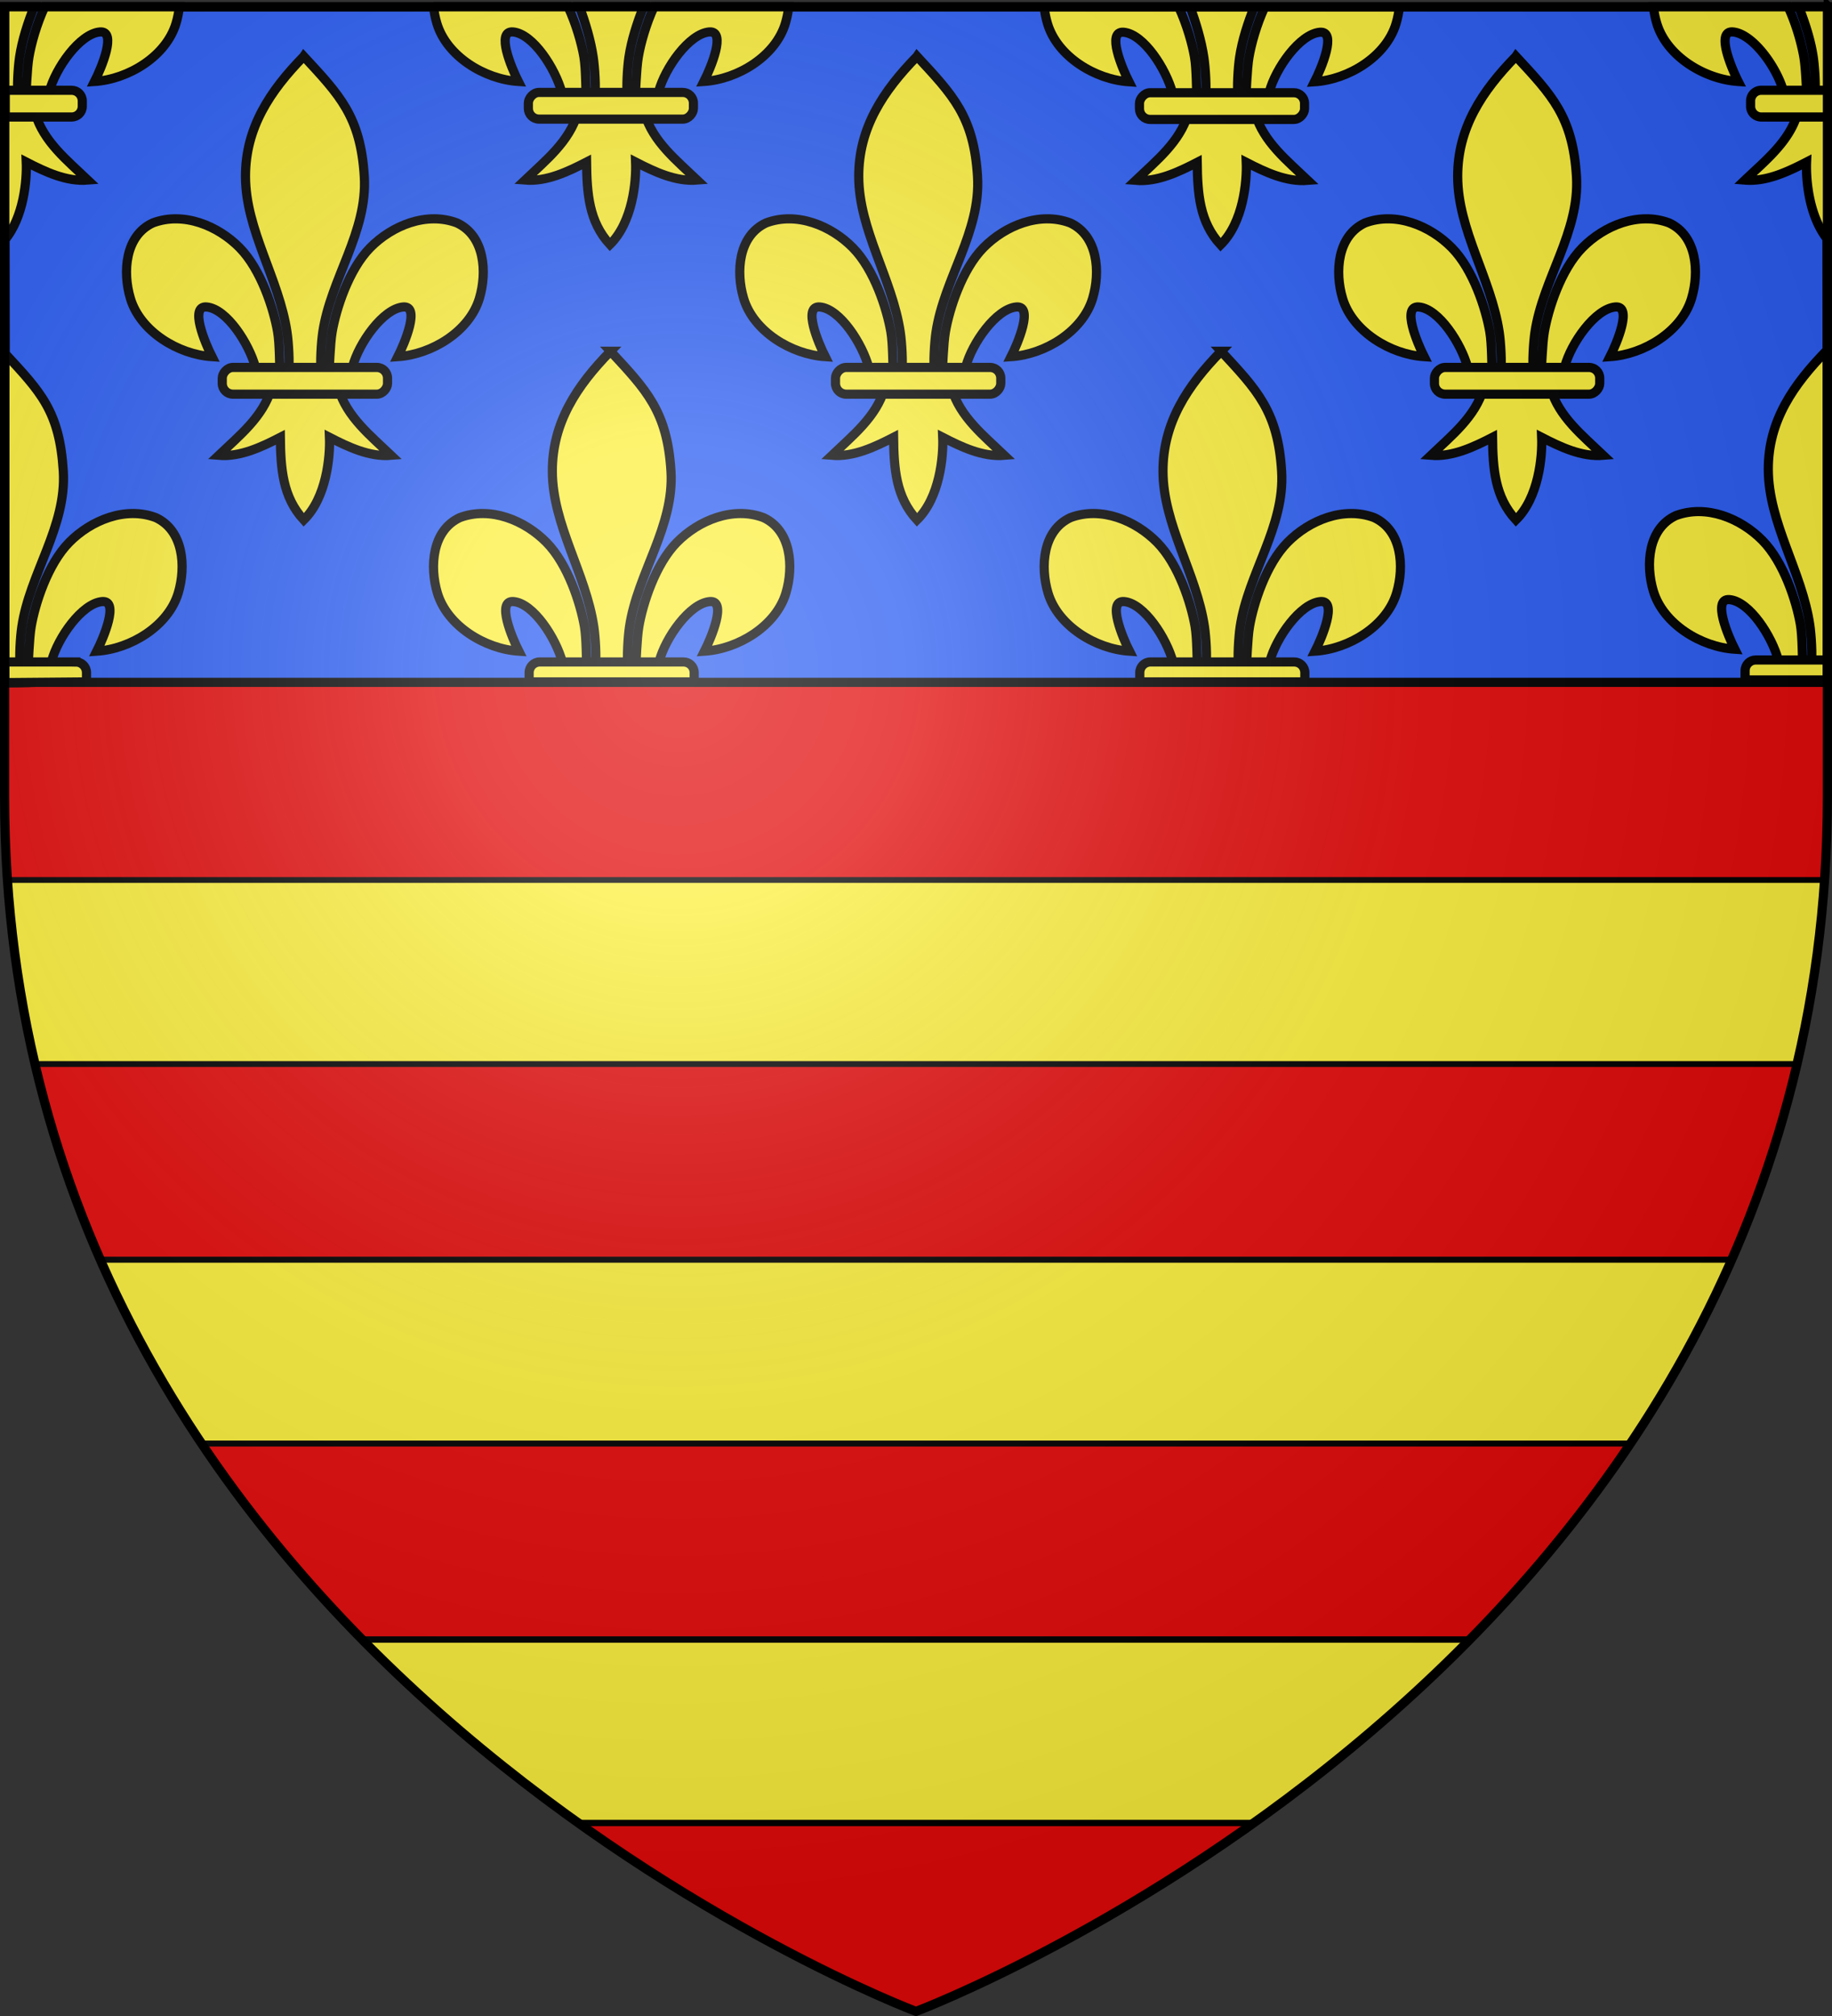
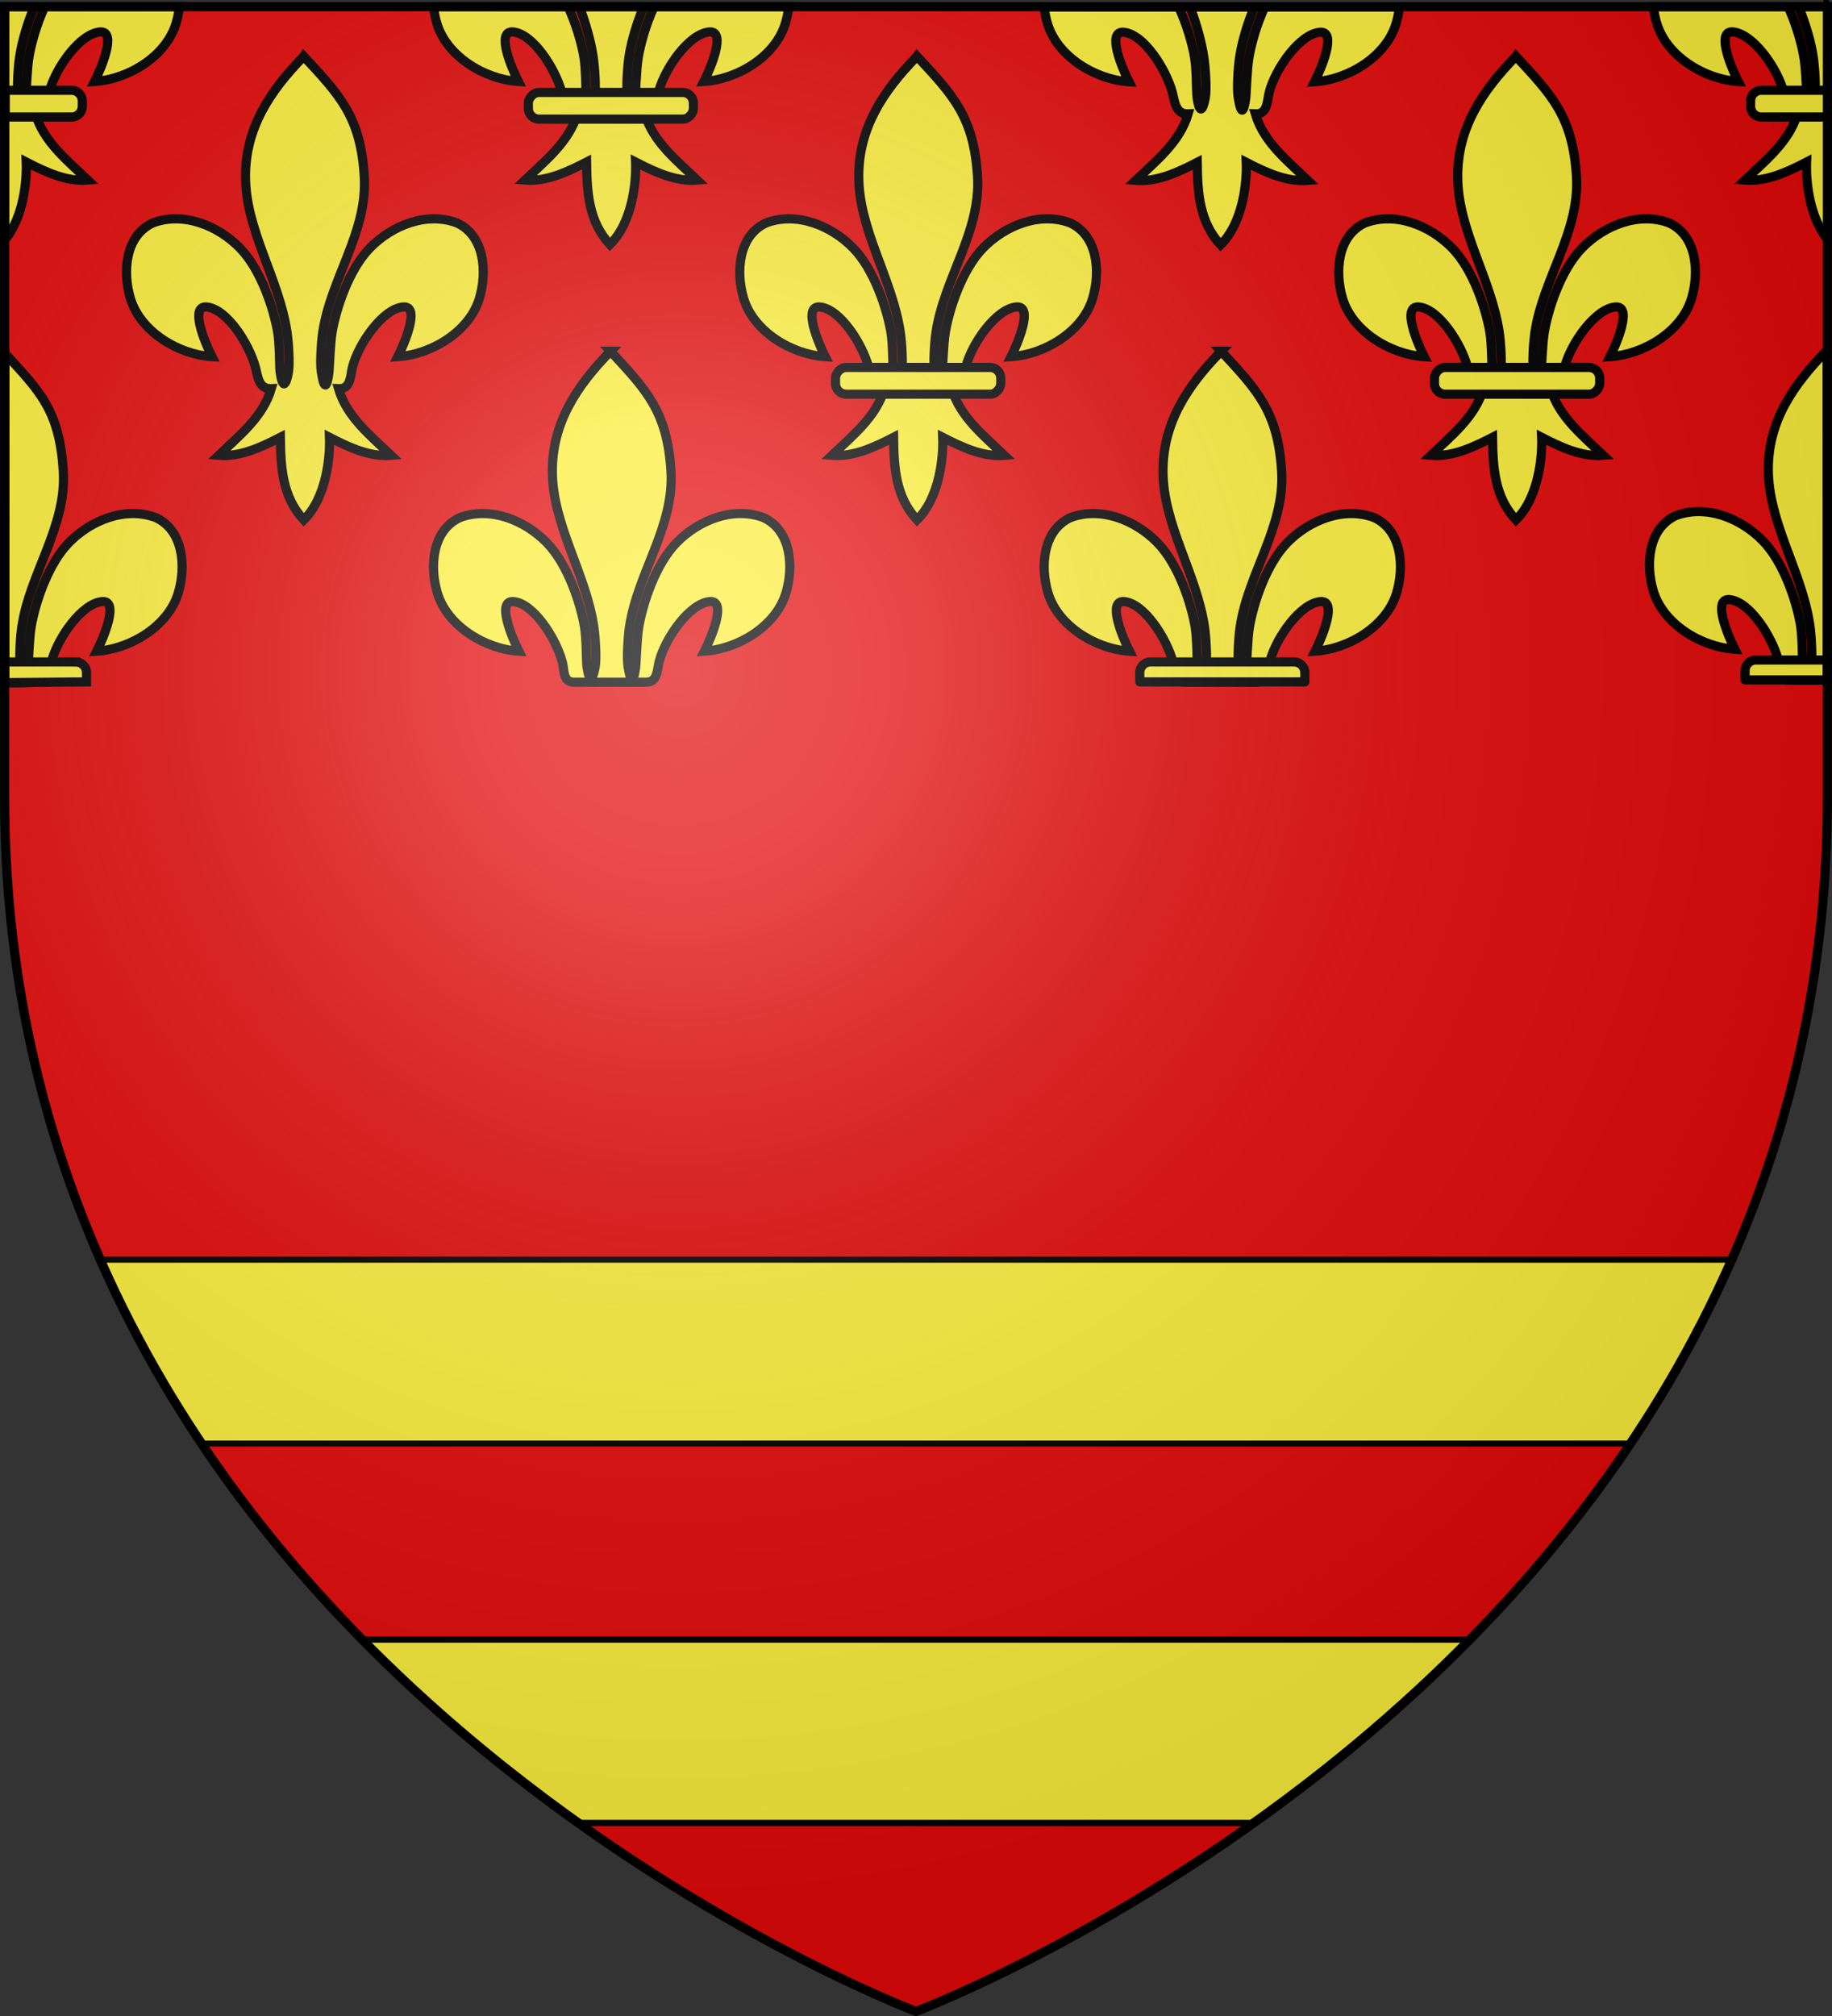
<svg xmlns="http://www.w3.org/2000/svg" xmlns:xlink="http://www.w3.org/1999/xlink" height="660" width="600" version="1.0">
  <rect width="100%" height="100%" fill="#333333" stroke="none" />
  <defs>
    <radialGradient xlink:href="#a" id="b" gradientUnits="userSpaceOnUse" gradientTransform="matrix(1.353 0 0 1.349 -77.63 -85.747)" cx="221.445" cy="226.331" fx="221.445" fy="226.331" r="300" />
    <linearGradient id="a">
      <stop style="stop-color:white;stop-opacity:.314" offset="0" />
      <stop offset=".19" style="stop-color:white;stop-opacity:.251" />
      <stop style="stop-color:#6b6b6b;stop-opacity:.125" offset=".6" />
      <stop style="stop-color:black;stop-opacity:.125" offset="1" />
    </linearGradient>
  </defs>
  <g style="opacity:1;display:inline">
    <path style="fill:#e20909;fill-opacity:1;fill-rule:evenodd;stroke:none;stroke-width:1px;stroke-linecap:butt;stroke-linejoin:miter;stroke-opacity:1" d="M300 658.5s298.5-112.32 298.5-397.772V2.176H1.5v258.552C1.5 546.18 300 658.5 300 658.5z" />
-     <path style="opacity:1;fill:#2b5df2;fill-opacity:1;fill-rule:evenodd;stroke:#000;stroke-width:3;stroke-linecap:butt;stroke-linejoin:round;stroke-miterlimit:4;stroke-dasharray:none;stroke-opacity:1;display:inline" d="m1.561 2.278.322 221.112h596.674l-.322-221.112H1.56z" />
  </g>
  <g style="opacity:1;display:inline">
    <g style="display:inline">
      <g style="display:inline">
        <path d="m200.18 115.222.025 108.12h-11.841c-4.144.185-3.427-3.715-4.2-6.616-2.056-7.703-9.388-19.212-15.988-19.782-5.701-.492-.444 11.905 1.752 16.248-11.084-.735-23.447-8.234-26.682-19.068-2.583-8.65-1.725-20.48 7.354-24.67 10.02-3.758 21.255.903 28.346 8.087 7.094 7.188 11.182 20.161 12.46 27.54.7 4.049.583 11.46.811 13.05 1.111 7.728 2.41 2.045 2.74 0 .448-2.76.023-9.567-.471-12.901-2.607-17.582-13.559-33.396-13.59-50.955-.027-15.854 8.172-27.69 19.283-39.053z" style="opacity:1;fill:#fcef3c;fill-opacity:1;fill-rule:evenodd;stroke:#000;stroke-width:3;stroke-linecap:butt;stroke-linejoin:miter;stroke-miterlimit:4;stroke-dasharray:none;stroke-opacity:1" transform="translate(398.242 -.644)" />
        <path d="M-200.205 216.71h23.41c1.94 0 3.5 1.562 3.5 3.5v3.035h-26.91v-6.534z" style="fill:#fcef3c;fill-opacity:1;fill-rule:evenodd;stroke:#000;stroke-width:3;stroke-linejoin:round;stroke-miterlimit:4;stroke-opacity:1" transform="matrix(-1 0 0 1 398.242 -.644)" />
      </g>
      <path d="M1.61 115.678c11.712 12.659 17.914 18.956 19.118 38.598 1.113 18.177-10.983 33.373-13.59 50.954-.494 3.335-.919 10.141-.472 12.902.331 2.044 1.348 8.29 2.46.562.228-1.59.392-9.564 1.093-13.613 1.277-7.378 5.365-20.352 12.459-27.54 7.09-7.184 18.326-11.844 28.346-8.086 9.079 4.19 9.937 16.02 7.354 24.67-3.235 10.834-15.598 18.333-26.682 19.067 2.196-4.343 7.453-16.74 1.751-16.247-6.6.57-14.493 11.798-16.549 19.5-.774 2.901-.46 7.083-4.605 6.897 0 0-4.96.227-10.698.227l.016-107.89z" style="opacity:1;fill:#fcef3c;fill-opacity:1;fill-rule:evenodd;stroke:#000;stroke-width:3;stroke-linecap:butt;stroke-linejoin:miter;stroke-miterlimit:4;stroke-dasharray:none;stroke-opacity:1" />
      <path d="M24.83 216.711H1.595v6.762l26.735-.228v-3.034c0-1.939-1.561-3.5-3.5-3.5z" style="opacity:1;fill:#fcef3c;fill-opacity:1;fill-rule:evenodd;stroke:#000;stroke-width:3;stroke-linejoin:miter;stroke-miterlimit:4;stroke-opacity:1" />
      <g style="display:inline">
        <path d="M199.951 114.994c11.711 12.659 18.597 19.64 19.8 39.281 1.114 18.177-10.982 33.373-13.589 50.954-.494 3.335-.919 10.142-.472 12.902.331 2.045 1.348 8.29 2.46.562.228-1.589.392-9.563 1.093-13.613 1.277-7.378 5.365-20.351 12.459-27.539 7.09-7.184 18.326-11.845 28.346-8.086 9.079 4.189 9.937 16.019 7.354 24.67-3.235 10.833-15.598 18.332-26.682 19.067 2.196-4.343 7.453-16.74 1.751-16.248-6.6.57-14.493 11.798-16.548 19.5-.775 2.902-.462 7.083-4.606 6.897h-22.953c-4.144.186-3.427-3.714-4.2-6.615-2.056-7.703-9.388-19.212-15.988-19.782-5.701-.492-.444 11.905 1.752 16.248-11.084-.735-23.447-8.234-26.682-19.068-2.583-8.65-1.725-20.48 7.354-24.67 10.02-3.758 21.255.903 28.346 8.087 7.094 7.188 11.182 20.161 12.46 27.54.7 4.049.583 11.46.811 13.05 1.111 7.728 2.41 2.045 2.74 0 .448-2.76.023-9.567-.471-12.901-2.607-17.582-13.559-33.396-13.59-50.955-.027-15.854 7.944-27.918 19.055-39.28z" style="opacity:1;fill:#fcef3c;fill-opacity:1;fill-rule:evenodd;stroke:#000;stroke-width:3;stroke-linecap:butt;stroke-linejoin:miter;stroke-miterlimit:4;stroke-dasharray:none;stroke-opacity:1" transform="translate(199.995)" />
        <path d="M-223.854 216.71h47.06c1.939 0 3.5 1.562 3.5 3.5v3.035h-54.06v-3.034c0-1.94 1.561-3.5 3.5-3.5z" style="fill:#fcef3c;fill-opacity:1;fill-rule:evenodd;stroke:#000;stroke-width:3;stroke-linejoin:round;stroke-miterlimit:4;stroke-opacity:1" transform="matrix(-1 0 0 1 199.995 0)" />
      </g>
      <g style="stroke:#000;stroke-width:7.547;stroke-miterlimit:4;stroke-dasharray:none;stroke-opacity:1;display:inline" transform="matrix(.398 0 0 .398 118.626 309.004)">
        <path d="M-48.097-730.047C-18.635-698.2-1.31-680.639 1.716-631.226c2.8 45.728-27.63 83.959-34.188 128.188-1.244 8.39-2.311 25.513-1.187 32.458.832 5.143 3.392 20.855 6.187 1.414.575-3.999.987-24.06 2.75-34.247 3.212-18.561 13.498-51.199 31.344-69.281 17.838-18.075 46.104-29.799 71.312-20.344 22.84 10.538 25 40.3 18.5 62.062-8.138 27.256-39.24 46.12-67.125 47.97 5.526-10.927 18.75-42.114 4.407-40.876-16.603 1.433-36.463 29.681-41.633 49.06-1.947 7.297-1.16 18.627-11.586 18.159 6.875 23.228 26.28 38.598 43.281 54.812-17.722 1.474-35.255-6.867-50.719-14.812.654 15.925-2.437 49.567-21.156 67.937-17.375-18.916-18.956-41.986-19.281-67.937-15.463 7.945-32.996 16.286-50.719 14.812 17.001-16.214 36.407-31.584 43.281-54.812-10.425.468-11.052-10.155-13-17.453-5.17-19.377-23.616-48.333-40.218-49.766-14.344-1.238-1.12 29.949 4.406 40.875-27.884-1.848-58.986-20.713-67.125-47.969-6.499-21.762-4.34-51.524 18.5-62.062 25.208-9.455 53.474 2.27 71.312 20.344 17.846 18.082 28.132 50.72 31.344 69.281 1.763 10.187 1.468 28.834 2.043 32.833 2.796 19.441 6.062 5.143 6.895 0 1.124-6.945.056-24.069-1.188-32.458-6.559-44.23-34.109-84.015-34.187-128.188-.07-39.886 19.983-70.234 47.937-98.82z" style="fill:#fcef3c;fill-opacity:1;fill-rule:evenodd;stroke:#000;stroke-width:7.547;stroke-linecap:butt;stroke-linejoin:miter;stroke-miterlimit:4;stroke-dasharray:none;stroke-opacity:1" />
-         <rect transform="scale(-1 1)" ry="8.805" y="-474.154" x="-20.841" height="22" width="136" style="fill:#fcef3c;fill-opacity:1;fill-rule:evenodd;stroke:#000;stroke-width:7.547;stroke-linejoin:round;stroke-miterlimit:4;stroke-dasharray:none;stroke-opacity:1" rx="8.805" />
      </g>
      <g style="stroke:#000;stroke-width:7.547;stroke-miterlimit:4;stroke-dasharray:none;stroke-opacity:1;display:inline" transform="matrix(.398 0 0 .398 319.47 309.004)">
        <path d="M-48.097-730.047C-18.635-698.2-1.31-680.639 1.716-631.226c2.8 45.728-27.63 83.959-34.188 128.188-1.244 8.39-2.311 25.513-1.187 32.458.832 5.143 3.392 20.855 6.187 1.414.575-3.999.987-24.06 2.75-34.247 3.212-18.561 13.498-51.199 31.344-69.281 17.838-18.075 46.104-29.799 71.312-20.344 22.84 10.538 25 40.3 18.5 62.062-8.138 27.256-39.24 46.12-67.125 47.97 5.526-10.927 18.75-42.114 4.407-40.876-16.603 1.433-36.463 29.681-41.633 49.06-1.947 7.297-1.16 18.627-11.586 18.159 6.875 23.228 26.28 38.598 43.281 54.812-17.722 1.474-35.255-6.867-50.719-14.812.654 15.925-2.437 49.567-21.156 67.937-17.375-18.916-18.956-41.986-19.281-67.937-15.463 7.945-32.996 16.286-50.719 14.812 17.001-16.214 36.407-31.584 43.281-54.812-10.425.468-11.052-10.155-13-17.453-5.17-19.377-23.616-48.333-40.218-49.766-14.344-1.238-1.12 29.949 4.406 40.875-27.884-1.848-58.986-20.713-67.125-47.969-6.499-21.762-4.34-51.524 18.5-62.062 25.208-9.455 53.474 2.27 71.312 20.344 17.846 18.082 28.132 50.72 31.344 69.281 1.763 10.187 1.468 28.834 2.043 32.833 2.796 19.441 6.062 5.143 6.895 0 1.124-6.945.056-24.069-1.188-32.458-6.559-44.23-34.109-84.015-34.187-128.188-.07-39.886 19.983-70.234 47.937-98.82z" style="fill:#fcef3c;fill-opacity:1;fill-rule:evenodd;stroke:#000;stroke-width:7.547;stroke-linecap:butt;stroke-linejoin:miter;stroke-miterlimit:4;stroke-dasharray:none;stroke-opacity:1" />
        <rect transform="scale(-1 1)" ry="8.805" y="-474.154" x="-20.841" height="22" width="136" style="fill:#fcef3c;fill-opacity:1;fill-rule:evenodd;stroke:#000;stroke-width:7.547;stroke-linejoin:round;stroke-miterlimit:4;stroke-dasharray:none;stroke-opacity:1" rx="8.805" />
      </g>
      <g transform="matrix(.398 0 0 .398 515.63 309.004)" style="stroke:#000;stroke-width:7.547;stroke-miterlimit:4;stroke-dasharray:none;stroke-opacity:1;display:inline">
        <path style="fill:#fcef3c;fill-opacity:1;fill-rule:evenodd;stroke:#000;stroke-width:7.547;stroke-linecap:butt;stroke-linejoin:miter;stroke-miterlimit:4;stroke-dasharray:none;stroke-opacity:1" d="M-48.097-730.047C-18.635-698.2-1.31-680.639 1.716-631.226c2.8 45.728-27.63 83.959-34.188 128.188-1.244 8.39-2.311 25.513-1.187 32.458.832 5.143 3.392 20.855 6.187 1.414.575-3.999.987-24.06 2.75-34.247 3.212-18.561 13.498-51.199 31.344-69.281 17.838-18.075 46.104-29.799 71.312-20.344 22.84 10.538 25 40.3 18.5 62.062-8.138 27.256-39.24 46.12-67.125 47.97 5.526-10.927 18.75-42.114 4.407-40.876-16.603 1.433-36.463 29.681-41.633 49.06-1.947 7.297-1.16 18.627-11.586 18.159 6.875 23.228 26.28 38.598 43.281 54.812-17.722 1.474-35.255-6.867-50.719-14.812.654 15.925-2.437 49.567-21.156 67.937-17.375-18.916-18.956-41.986-19.281-67.937-15.463 7.945-32.996 16.286-50.719 14.812 17.001-16.214 36.407-31.584 43.281-54.812-10.425.468-11.052-10.155-13-17.453-5.17-19.377-23.616-48.333-40.218-49.766-14.344-1.238-1.12 29.949 4.406 40.875-27.884-1.848-58.986-20.713-67.125-47.969-6.499-21.762-4.34-51.524 18.5-62.062 25.208-9.455 53.474 2.27 71.312 20.344 17.846 18.082 28.132 50.72 31.344 69.281 1.763 10.187 1.468 28.834 2.043 32.833 2.796 19.441 6.062 5.143 6.895 0 1.124-6.945.056-24.069-1.188-32.458-6.559-44.23-34.109-84.015-34.187-128.188-.07-39.886 19.983-70.234 47.937-98.82z" />
        <rect rx="8.805" style="fill:#fcef3c;fill-opacity:1;fill-rule:evenodd;stroke:#000;stroke-width:7.547;stroke-linejoin:round;stroke-miterlimit:4;stroke-dasharray:none;stroke-opacity:1" width="136" height="22" x="-20.841" y="-474.154" ry="8.805" transform="scale(-1 1)" />
      </g>
      <g transform="translate(0 .7)">
        <path d="M141.978 1.476c.204 1.883.581 3.72 1.094 5.437 3.235 10.834 15.604 18.328 26.688 19.063-2.197-4.343-7.452-16.711-1.75-16.22 6.6.57 13.913 12.08 15.968 19.782.774 2.9 1.012 7.124 5.157 6.938-2.733 9.233-10.43 15.336-17.188 21.78 7.045.586 14.01-2.747 20.156-5.905.13 10.315.75 19.48 7.657 27 7.44-7.302 8.666-20.67 8.406-27 6.146 3.158 13.143 6.491 20.187 5.906-6.758-6.445-14.486-12.548-17.218-21.781 4.144.186 3.82-4.318 4.593-7.22 2.056-7.702 9.963-18.93 16.563-19.5 5.701-.491.446 11.877-1.75 16.22 11.084-.735 23.452-8.229 26.687-19.063.513-1.717.89-3.554 1.094-5.437h-44.094c-2.705 5.862-4.41 12.094-5.156 16.406-.7 4.05-.865 12.036-1.094 13.625-1.11 7.728-2.138 1.482-2.468-.563-.447-2.76-.026-9.571.468-12.906.846-5.703 2.682-11.178 4.75-16.562h-20.906c1.926 5.411 3.63 10.902 4.469 16.562.494 3.335.947 10.146.5 12.906-.331 2.045-1.639 7.728-2.75 0-.229-1.589-.112-9.013-.813-13.062-.746-4.312-2.481-10.544-5.187-16.406h-44.063z" style="fill:#fcef3c;fill-opacity:1;fill-rule:evenodd;stroke:#000;stroke-width:3;stroke-linecap:butt;stroke-linejoin:miter;stroke-miterlimit:4;stroke-dasharray:none;stroke-opacity:1;display:inline" />
        <rect rx="3.5" style="fill:#fcef3c;fill-opacity:1;fill-rule:evenodd;stroke:#000;stroke-width:3;stroke-linejoin:round;stroke-miterlimit:4;stroke-dasharray:none;stroke-opacity:1;display:inline" width="54.06" height="8.745" x="-227.102" y="29.556" ry="3.5" transform="scale(-1 1)" />
      </g>
      <g transform="translate(0 .8)">
        <path style="fill:#fcef3c;fill-opacity:1;fill-rule:evenodd;stroke:#000;stroke-width:3;stroke-linecap:butt;stroke-linejoin:miter;stroke-miterlimit:4;stroke-dasharray:none;stroke-opacity:1;display:inline" d="M341.973 1.476c.204 1.883.581 3.72 1.094 5.437 3.235 10.834 15.603 18.328 26.687 19.063-2.196-4.343-7.451-16.711-1.75-16.22 6.6.57 13.914 12.08 15.969 19.782.774 2.9 1.012 7.124 5.156 6.938-2.732 9.233-10.43 15.336-17.187 21.78 7.044.586 14.01-2.747 20.156-5.905.13 10.315.75 19.48 7.656 27 7.44-7.302 8.666-20.67 8.406-27 6.147 3.158 13.143 6.491 20.188 5.906-6.758-6.445-14.486-12.548-17.219-21.781 4.144.186 3.82-4.318 4.594-7.22 2.055-7.702 9.963-18.93 16.562-19.5 5.702-.491.447 11.877-1.75 16.22 11.084-.735 23.453-8.229 26.688-19.063.513-1.717.89-3.554 1.094-5.437h-44.094c-2.706 5.862-4.41 12.094-5.156 16.406-.701 4.05-.866 12.036-1.094 13.625-1.111 7.728-2.138 1.482-2.469-.563-.447-2.76-.026-9.571.469-12.906.846-5.703 2.682-11.178 4.75-16.562h-20.906c1.926 5.411 3.629 10.902 4.468 16.562.495 3.335.947 10.146.5 12.906-.33 2.045-1.638 7.728-2.75 0-.228-1.589-.111-9.013-.812-13.062-.746-4.312-2.482-10.544-5.188-16.406h-44.062z" />
-         <rect rx="3.5" style="fill:#fcef3c;fill-opacity:1;fill-rule:evenodd;stroke:#000;stroke-width:3;stroke-linejoin:round;stroke-miterlimit:4;stroke-dasharray:none;stroke-opacity:1;display:inline" width="54.06" height="8.745" x="-427.252" y="29.556" ry="3.5" transform="scale(-1 1)" />
      </g>
      <path d="M598.766 2.179v76.469c-6.29-7.506-7.337-19.65-7.093-25.594-6.147 3.158-13.143 6.492-20.188 5.906 6.758-6.445 14.486-12.548 17.219-21.781-4.144.186-3.82-4.318-4.594-7.219-2.055-7.703-9.963-18.93-16.562-19.5-5.702-.492-.447 11.876 1.75 16.219-11.084-.735-23.453-8.229-26.688-19.063a30.654 30.654 0 0 1-1.094-5.437h44.094c2.706 5.862 4.41 12.094 5.156 16.406.701 4.05.865 12.036 1.094 13.625 1.111 7.728 2.138 1.482 2.469-.562.447-2.761.026-9.572-.469-12.907-.846-5.703-2.682-11.178-4.75-16.562h9.656z" style="fill:#fcef3c;fill-opacity:1;fill-rule:evenodd;stroke:#000;stroke-width:3;stroke-linecap:butt;stroke-linejoin:miter;stroke-miterlimit:4;stroke-dasharray:none;stroke-opacity:1;display:inline" />
      <path d="M599.218 29.554v8.75h-22.375a3.492 3.492 0 0 1-3.5-3.5v-1.75c0-1.94 1.56-3.5 3.5-3.5h22.375z" style="fill:#fcef3c;fill-opacity:1;fill-rule:evenodd;stroke:#000;stroke-width:3;stroke-linejoin:round;stroke-miterlimit:4;stroke-dasharray:none;stroke-opacity:1;display:inline" />
      <path d="M1.5 2.179v76.469c6.29-7.506 7.338-19.65 7.094-25.594 6.146 3.158 13.143 6.492 20.187 5.906-6.758-6.445-14.486-12.548-17.218-21.781 4.144.186 3.82-4.318 4.593-7.219 2.056-7.703 9.963-18.93 16.563-19.5 5.701-.492.446 11.876-1.75 16.219 11.083-.735 23.452-8.229 26.687-19.063.513-1.717.89-3.554 1.094-5.437H14.656C11.95 8.04 10.246 14.273 9.5 18.585c-.7 4.05-.865 12.036-1.094 13.625-1.11 7.728-2.138 1.482-2.469-.562-.446-2.761-.025-9.572.47-12.907.845-5.703 2.681-11.178 4.75-16.562H1.5z" style="fill:#fcef3c;fill-opacity:1;fill-rule:evenodd;stroke:#000;stroke-width:3;stroke-linecap:butt;stroke-linejoin:miter;stroke-miterlimit:4;stroke-dasharray:none;stroke-opacity:1;display:inline" />
      <path d="M1.722 29.554v8.75h21.73c1.94 0 3.5-1.561 3.5-3.5v-1.75c0-1.94-1.56-3.5-3.5-3.5H1.722z" style="fill:#fcef3c;fill-opacity:1;fill-rule:evenodd;stroke:#000;stroke-width:3;stroke-linejoin:miter;stroke-miterlimit:4;stroke-dasharray:none;stroke-opacity:1;display:inline" />
      <path d="M199.951 114.994c11.711 12.659 18.597 19.64 19.8 39.281 1.114 18.177-10.982 33.373-13.589 50.954-.494 3.335-.919 10.142-.472 12.902.331 2.045 1.348 8.29 2.46.562.228-1.589.392-9.563 1.093-13.613 1.277-7.378 5.365-20.351 12.459-27.539 7.09-7.184 18.326-11.845 28.346-8.086 9.079 4.189 9.937 16.019 7.354 24.67-3.235 10.833-15.598 18.332-26.682 19.067 2.196-4.343 7.453-16.74 1.751-16.248-6.6.57-14.493 11.798-16.548 19.5-.775 2.902-.462 7.083-4.606 6.897h-22.953c-4.144.186-3.427-3.714-4.2-6.615-2.056-7.703-9.388-19.212-15.988-19.782-5.701-.492-.444 11.905 1.752 16.248-11.084-.735-23.447-8.234-26.682-19.068-2.583-8.65-1.725-20.48 7.354-24.67 10.02-3.758 21.255.903 28.346 8.087 7.094 7.188 11.182 20.161 12.46 27.54.7 4.049.583 11.46.811 13.05 1.111 7.728 2.41 2.045 2.74 0 .448-2.76.023-9.567-.471-12.901-2.607-17.582-13.559-33.396-13.59-50.955-.027-15.854 7.944-27.918 19.055-39.28z" style="opacity:1;fill:#fcef3c;fill-opacity:1;fill-rule:evenodd;stroke:#000;stroke-width:3;stroke-linecap:butt;stroke-linejoin:miter;stroke-miterlimit:4;stroke-dasharray:none;stroke-opacity:1" />
-       <path d="M-223.854 216.71h47.06c1.939 0 3.5 1.562 3.5 3.5v3.035h-54.06v-3.034c0-1.94 1.561-3.5 3.5-3.5z" style="fill:#fcef3c;fill-opacity:1;fill-rule:evenodd;stroke:#000;stroke-width:3;stroke-linejoin:round;stroke-miterlimit:4;stroke-opacity:1" transform="scale(-1 1)" />
    </g>
-     <path style="fill:#fcef3c;fill-opacity:1;fill-rule:evenodd;stroke:#000;stroke-width:1.896;stroke-linecap:butt;stroke-linejoin:round;stroke-miterlimit:4;stroke-dasharray:none;stroke-opacity:1;display:inline" d="M2.438 288.094c1.448 21.084 4.555 41.161 9.03 60.25h577.063c4.476-19.089 7.583-39.166 9.032-60.25H2.438z" />
    <path style="fill:#fcef3c;fill-opacity:1;fill-rule:evenodd;stroke:#000;stroke-width:1.96;stroke-linecap:butt;stroke-linejoin:round;stroke-miterlimit:4;stroke-dasharray:none;stroke-opacity:1;display:inline" d="M32.844 412.406c9.498 21.62 20.768 41.666 33.187 60.188H533.97c12.42-18.522 23.689-38.568 33.187-60.188H32.844z" />
    <path style="fill:#fcef3c;fill-opacity:1;fill-rule:evenodd;stroke:#000;stroke-width:2.08;stroke-linecap:butt;stroke-linejoin:round;stroke-miterlimit:4;stroke-dasharray:none;stroke-opacity:1;display:inline" d="M118.656 536.75c23.31 23.68 47.7 43.623 70.781 60.063h221.125c23.081-16.44 47.472-36.384 70.782-60.063H118.656z" />
  </g>
  <g style="display:inline">
    <path d="M300 658.5s298.5-112.32 298.5-397.772V2.176H1.5v258.552C1.5 546.18 300 658.5 300 658.5z" style="opacity:1;fill:url(#b);fill-opacity:1;fill-rule:evenodd;stroke:none;stroke-width:1px;stroke-linecap:butt;stroke-linejoin:miter;stroke-opacity:1" />
  </g>
  <g style="display:inline">
    <path d="M300 658.5S1.5 546.18 1.5 260.728V2.176h597v258.552C598.5 546.18 300 658.5 300 658.5z" style="opacity:1;fill:none;fill-opacity:1;fill-rule:evenodd;stroke:#000;stroke-width:3;stroke-linecap:butt;stroke-linejoin:miter;stroke-miterlimit:4;stroke-dasharray:none;stroke-opacity:1" />
  </g>
</svg>